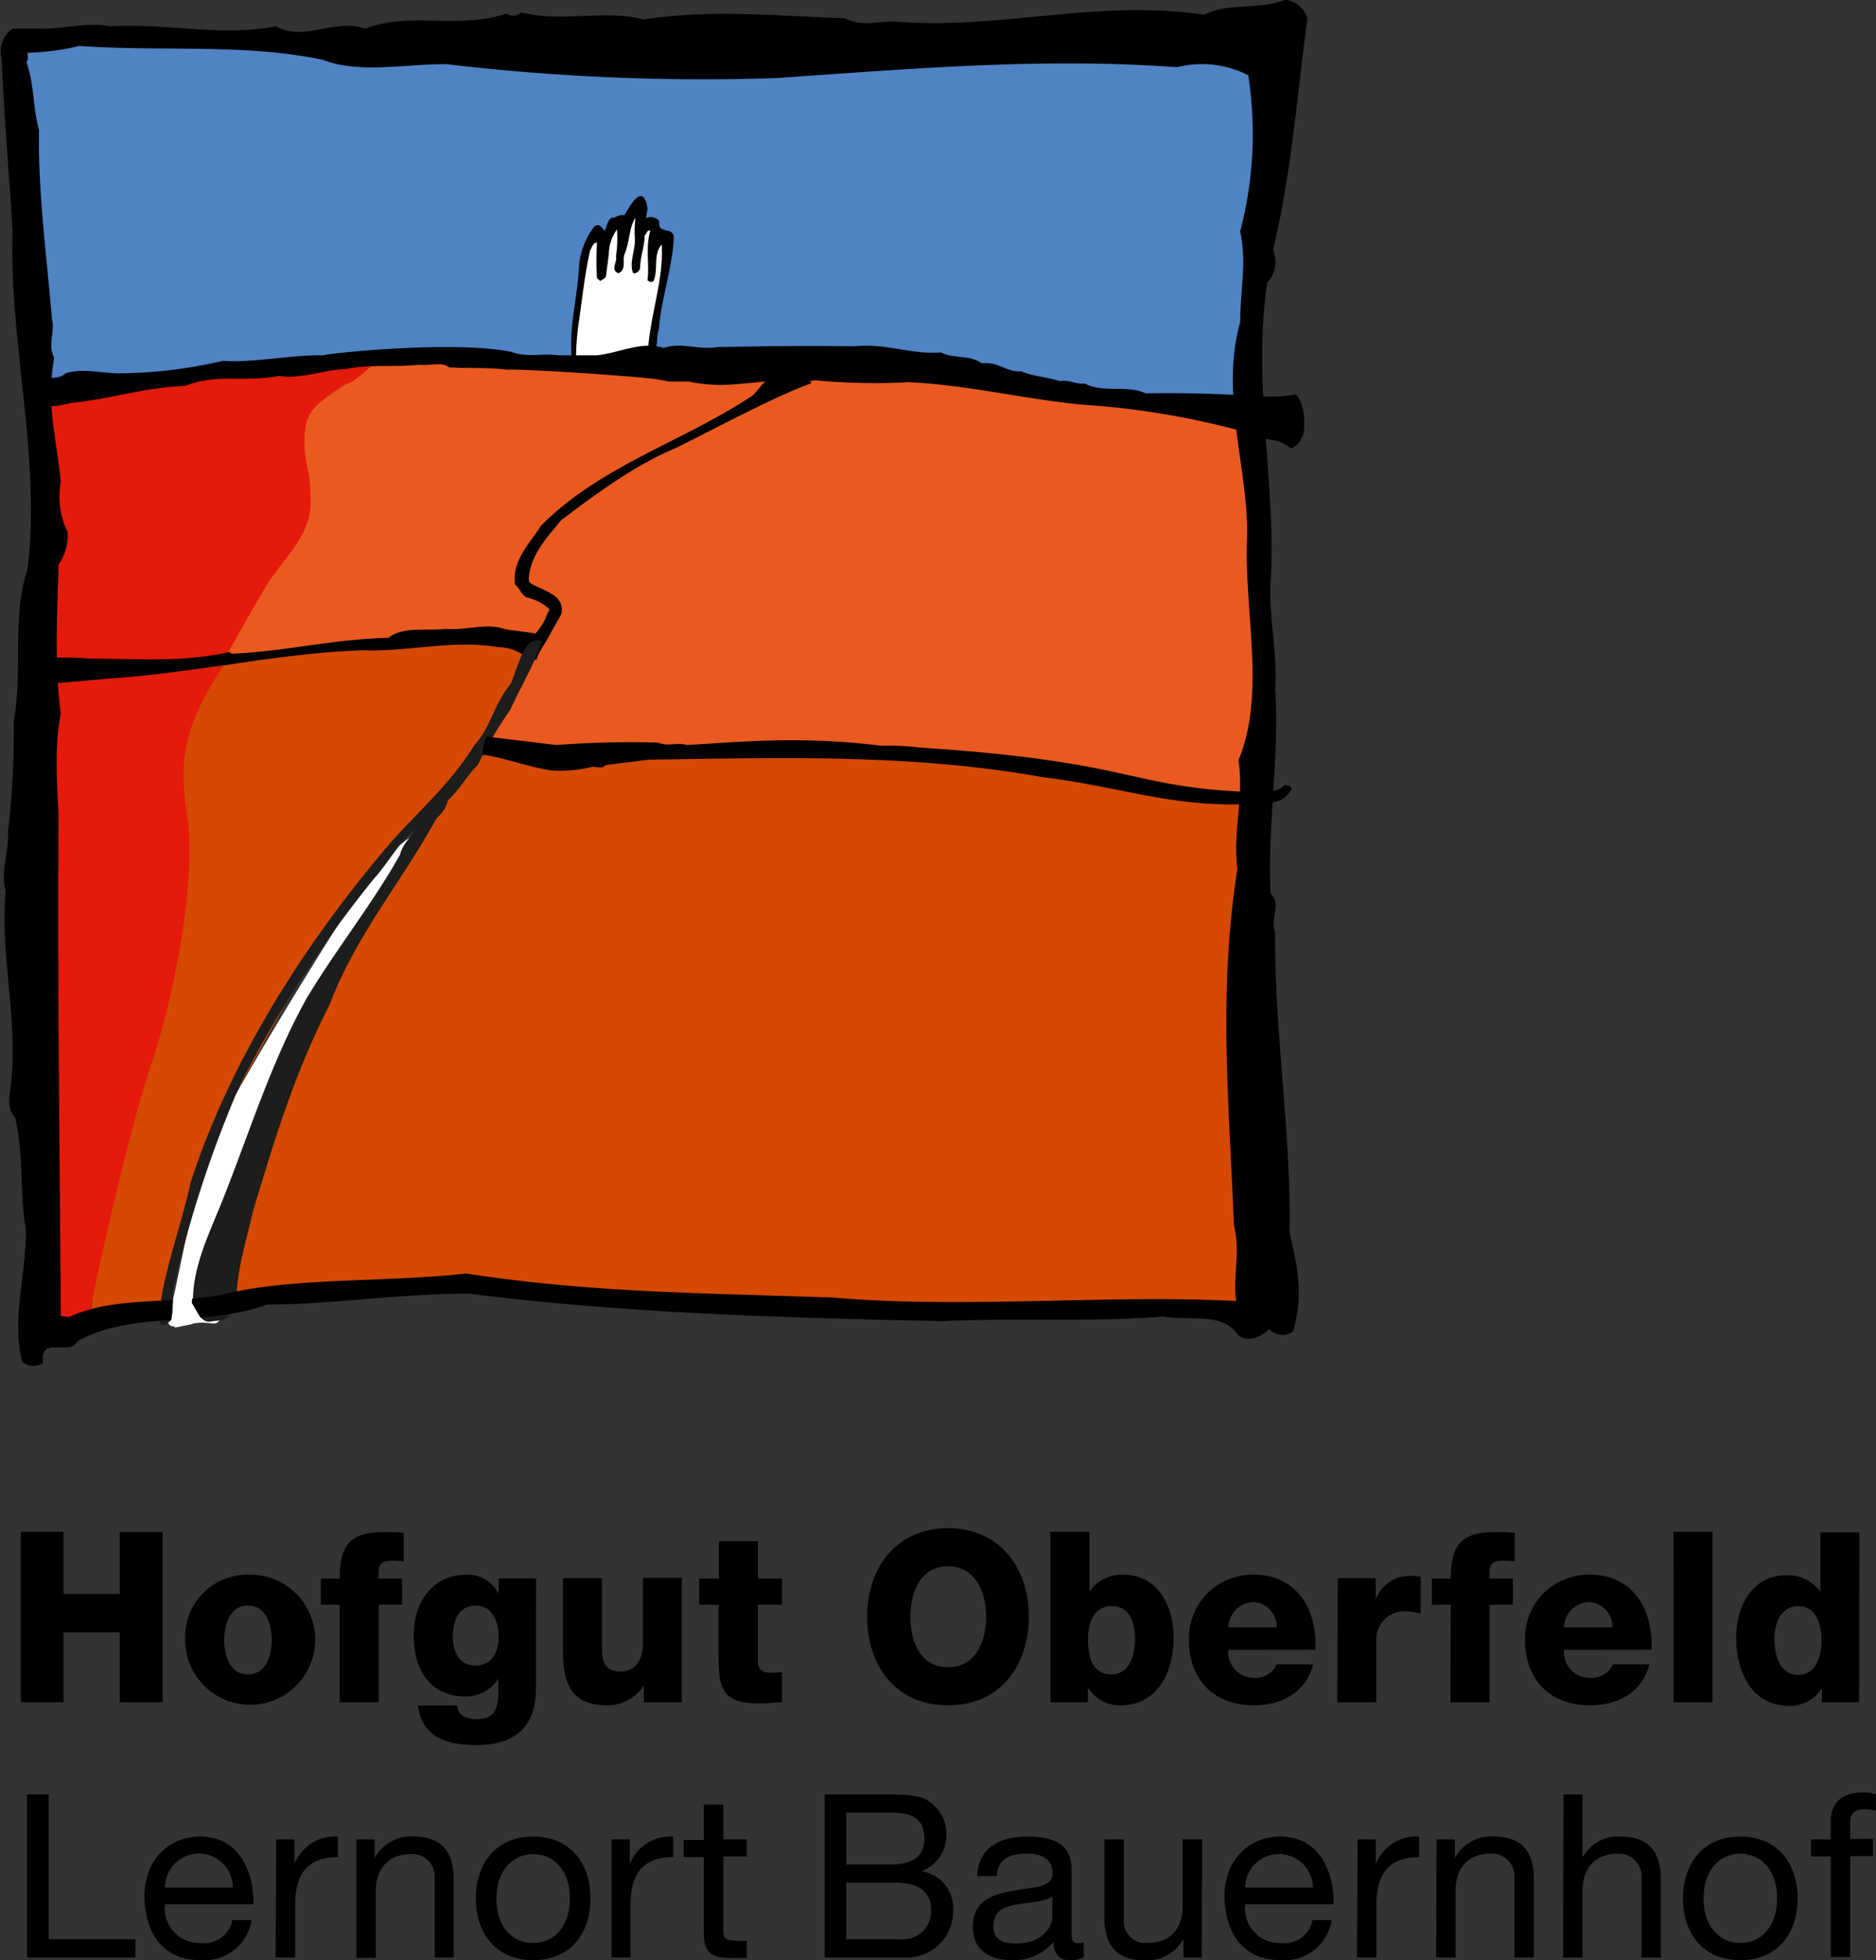
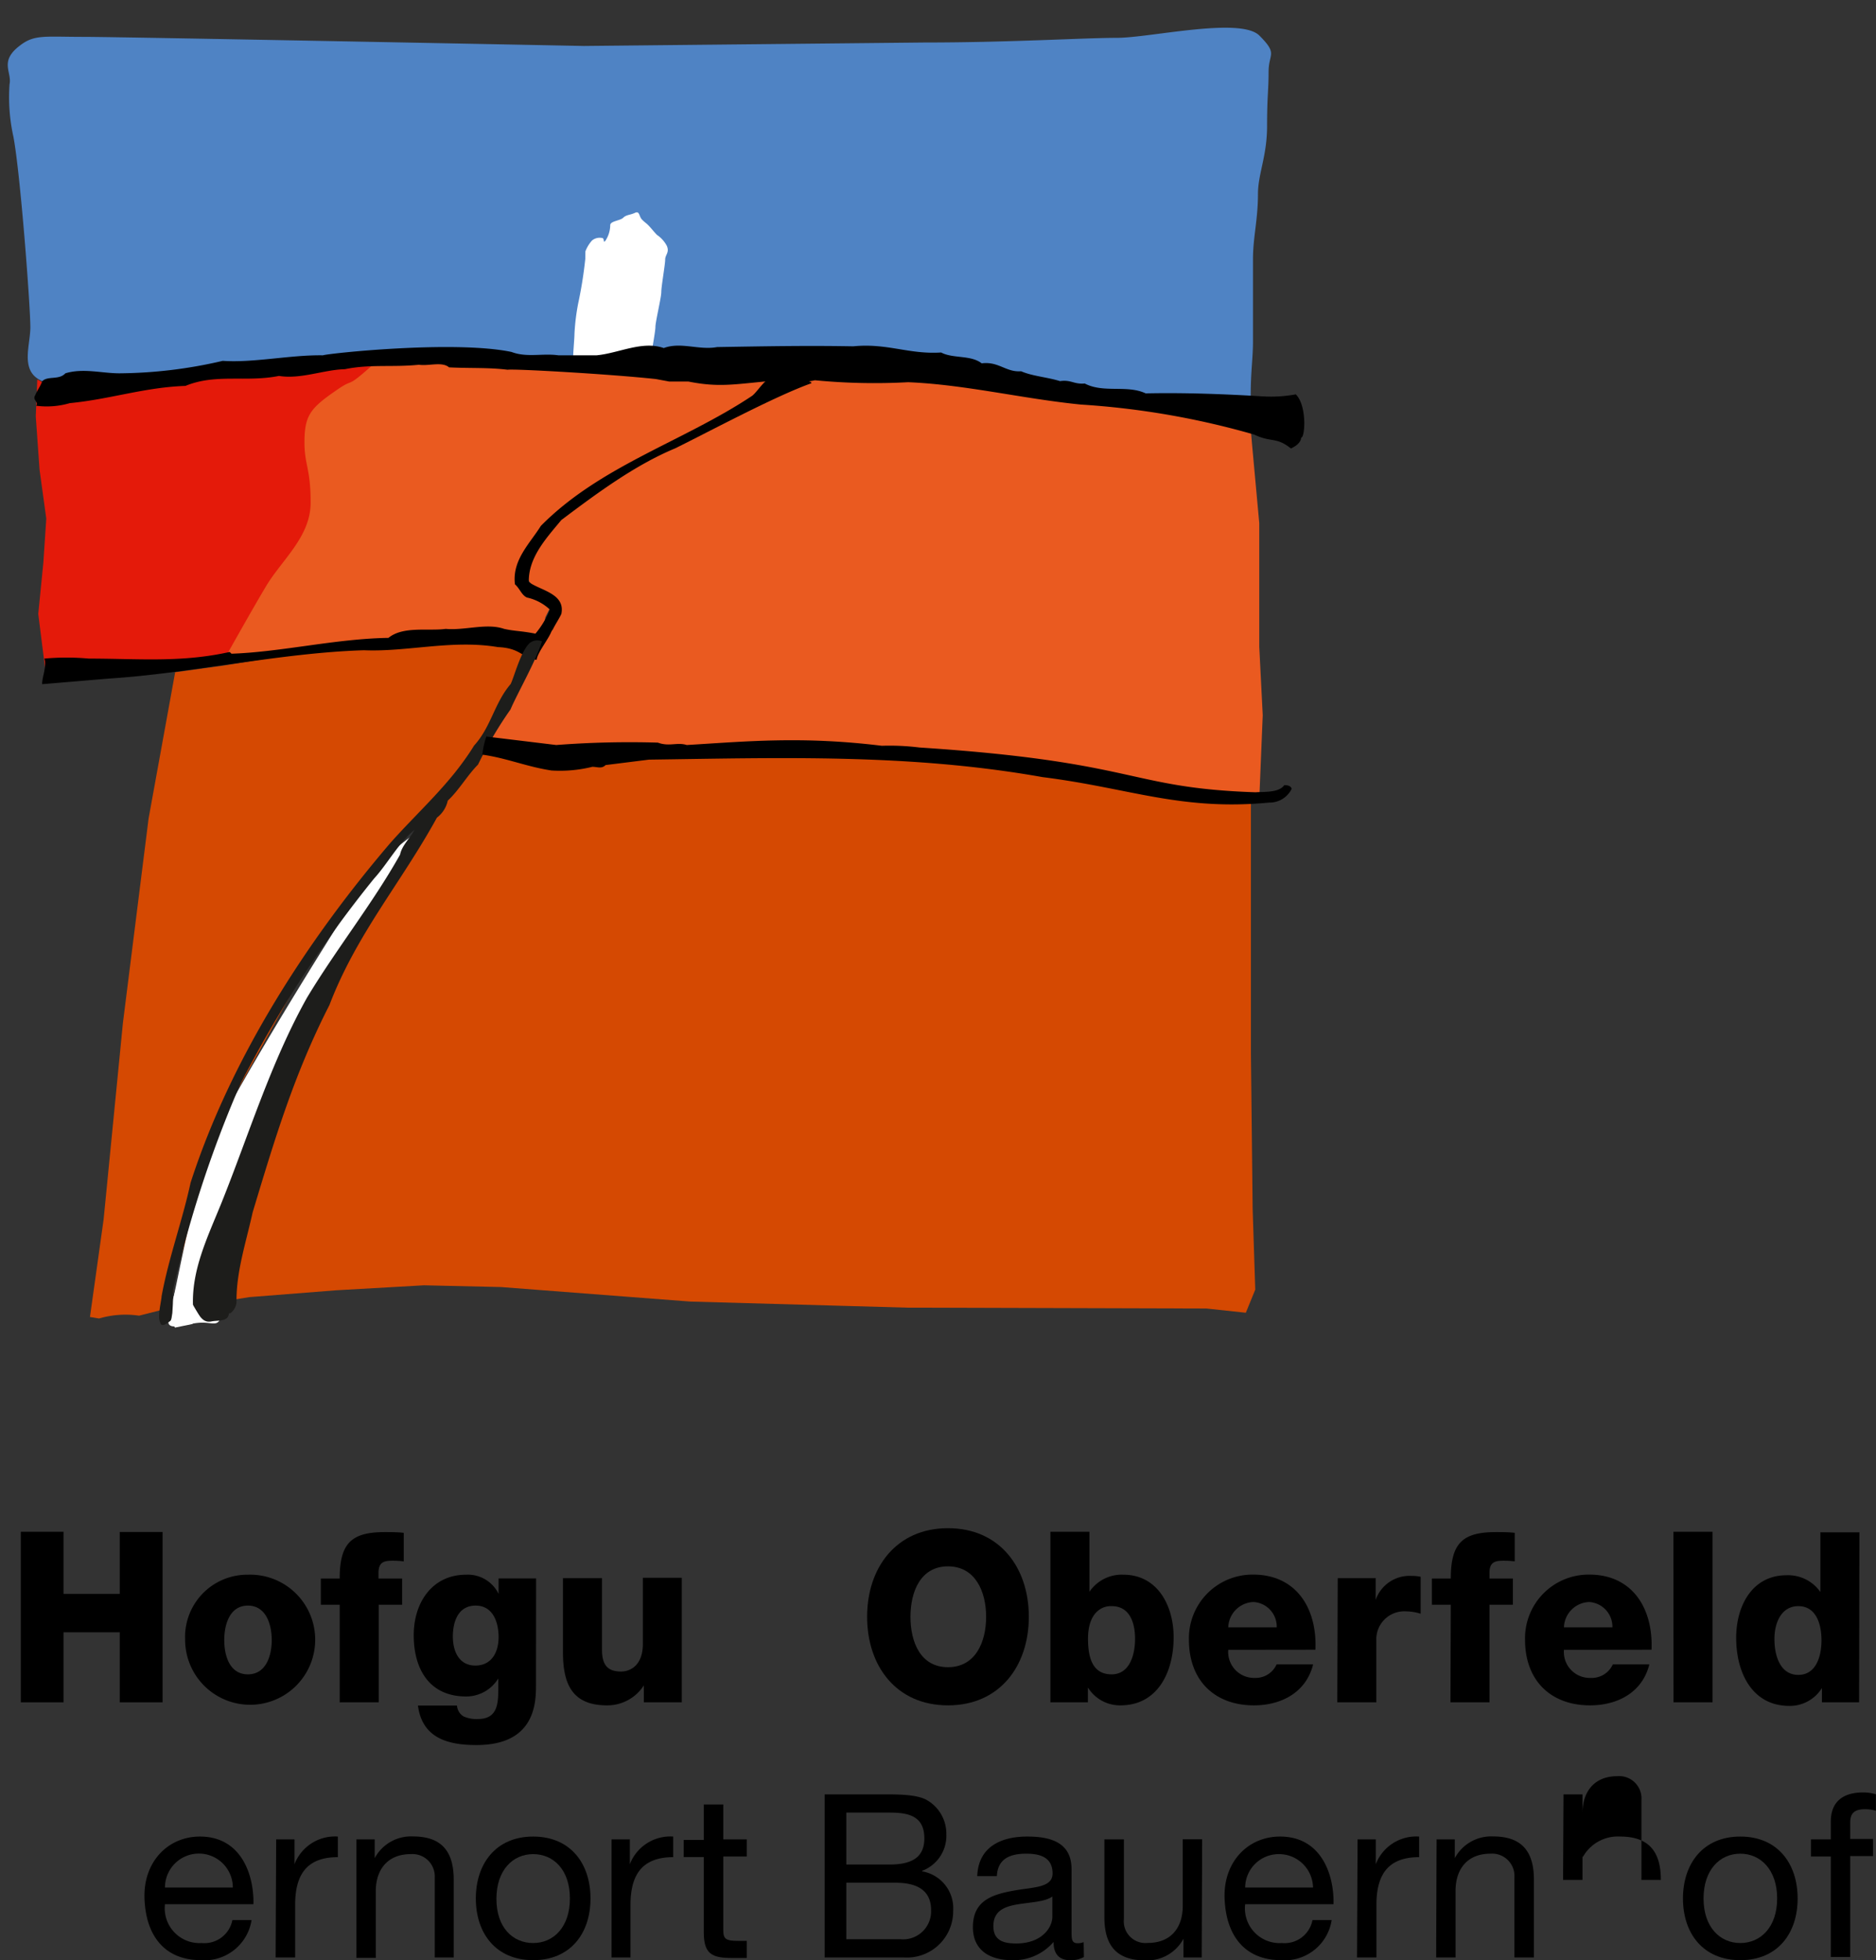
<svg xmlns="http://www.w3.org/2000/svg" viewBox="0 0 173.08 180.78">
  <rect x="0" y="0" width="173.08" height="180.78" fill="#333333" stroke="none" />
  <defs>
    <style>.cls-1{fill:none;}.cls-2{clip-path:url(#clip-path);}.cls-3{fill:#d54902;}.cls-4{fill:#ea5a20;}.cls-5{fill:#e41a0a;}.cls-6{fill:#4f83c4;}.cls-7{fill:#fff;}.cls-8{fill:#1d1d1b;}</style>
    <clipPath id="clip-path">
      <rect class="cls-1" x="0.18" y="134.97" width="172.76" height="29.08" />
    </clipPath>
  </defs>
  <title>Element 18</title>
  <g id="Ebene_2" data-name="Ebene 2">
    <g id="Ebene_1-2" data-name="Ebene 1">
-       <path d="M2.49,165.49h2v13.36h8v1.68h-10Z" />
      <path d="M23.21,177.08a4.39,4.39,0,0,1-4.66,3.7c-3.48,0-5.12-2.4-5.22-5.73s2.15-5.67,5.12-5.67c3.85,0,5,3.61,4.93,6.24H15.22a3.21,3.21,0,0,0,3.39,3.58,2.63,2.63,0,0,0,2.83-2.12Zm-1.73-3a3.13,3.13,0,0,0-6.26,0Z" />
      <path d="M25.48,169.64h1.69v2.29h0a4,4,0,0,1,4-2.55v1.9c-2.89,0-3.94,1.64-3.94,4.4v4.85h-1.8Z" />
      <path d="M32.88,169.64h1.69v1.73h0a3.8,3.8,0,0,1,3.54-2c2.87,0,3.75,1.65,3.75,4v7.16H40.11v-7.37A2.06,2.06,0,0,0,37.9,171c-2.17,0-3.23,1.46-3.23,3.42v6.15H32.88Z" />
      <path d="M49.19,169.38c3.46,0,5.29,2.51,5.29,5.71s-1.83,5.69-5.29,5.69-5.29-2.5-5.29-5.69S45.74,169.38,49.19,169.38Zm0,9.82c1.88,0,3.39-1.47,3.39-4.11S51.07,171,49.19,171s-3.39,1.48-3.39,4.13S47.32,179.2,49.19,179.2Z" />
      <path d="M56.42,169.64h1.69v2.29h0a4,4,0,0,1,4-2.55v1.9c-2.88,0-3.94,1.64-3.94,4.4v4.85H56.42Z" />
      <path d="M66.73,169.64H68.9v1.58H66.73V178c0,.82.23,1,1.34,1h.83v1.58H67.53c-1.86,0-2.6-.38-2.6-2.38v-6.93H63.08v-1.58h1.85v-3.27h1.8Z" />
      <path d="M76.08,165.49h5.46c1.33,0,3.08,0,4,.54a3.58,3.58,0,0,1,1.77,3.14,3.46,3.46,0,0,1-2.23,3.37v.05a3.45,3.45,0,0,1,2.86,3.62,4.27,4.27,0,0,1-4.57,4.32H76.08Zm2,6.47h4c2.27,0,3.2-.83,3.2-2.41,0-2.08-1.48-2.38-3.2-2.38h-4Zm0,6.89h5a2.58,2.58,0,0,0,2.82-2.7c0-2-1.58-2.51-3.26-2.51H78.08Z" />
      <path d="M100,180.49a2.44,2.44,0,0,1-1.29.29c-.92,0-1.51-.5-1.51-1.68a4.83,4.83,0,0,1-3.84,1.68c-2,0-3.6-.88-3.6-3.05,0-2.47,1.83-3,3.69-3.35s3.66-.25,3.66-1.6c0-1.56-1.28-1.82-2.42-1.82-1.52,0-2.64.47-2.72,2.07H90.16c.1-2.7,2.19-3.65,4.61-3.65,2,0,4.09.45,4.09,3V178c0,.84,0,1.22.57,1.22a1.6,1.6,0,0,0,.55-.1Zm-2.91-5.58c-.69.5-2,.52-3.24.73s-2.2.63-2.2,2,1,1.6,2.11,1.6c2.36,0,3.33-1.47,3.33-2.46Z" />
      <path d="M110.87,180.53h-1.68V178.8h0a3.8,3.8,0,0,1-3.54,2c-2.87,0-3.76-1.64-3.76-4v-7.16h1.8V177a2,2,0,0,0,2.21,2.19c2.17,0,3.22-1.45,3.22-3.41v-6.15h1.79Z" />
      <path d="M122.86,177.08a4.38,4.38,0,0,1-4.65,3.7c-3.48,0-5.12-2.4-5.23-5.73s2.15-5.67,5.12-5.67c3.86,0,5,3.61,4.93,6.24h-8.15a3.2,3.2,0,0,0,3.39,3.58,2.62,2.62,0,0,0,2.82-2.12Zm-1.72-3A3.14,3.14,0,0,0,118,171a3.1,3.1,0,0,0-3.12,3.08Z" />
      <path d="M125.25,169.64h1.68v2.29h0a4,4,0,0,1,4-2.55v1.9c-2.89,0-3.94,1.64-3.94,4.4v4.85h-1.79Z" />
      <path d="M132.54,169.64h1.68v1.73h0a3.81,3.81,0,0,1,3.55-2c2.86,0,3.75,1.65,3.75,4v7.16h-1.8v-7.37a2.06,2.06,0,0,0-2.21-2.2c-2.17,0-3.22,1.46-3.22,3.42v6.15h-1.79Z" />
-       <path d="M144.25,165.49H146v5.75h.05a3.69,3.69,0,0,1,3.43-1.86c2.87,0,3.75,1.65,3.75,4v7.16h-1.79v-7.37a2.06,2.06,0,0,0-2.21-2.2c-2.17,0-3.23,1.46-3.23,3.42v6.15h-1.79Z" />
+       <path d="M144.25,165.49H146v5.75h.05a3.69,3.69,0,0,1,3.43-1.86c2.87,0,3.75,1.65,3.75,4h-1.79v-7.37a2.06,2.06,0,0,0-2.21-2.2c-2.17,0-3.23,1.46-3.23,3.42v6.15h-1.79Z" />
      <path d="M160.56,169.38c3.46,0,5.29,2.51,5.29,5.71s-1.83,5.69-5.29,5.69-5.29-2.5-5.29-5.69S157.11,169.38,160.56,169.38Zm0,9.82c1.88,0,3.4-1.47,3.4-4.11s-1.52-4.13-3.4-4.13-3.39,1.48-3.39,4.13S158.69,179.2,160.56,179.2Z" />
      <path d="M168.91,171.22h-1.83v-1.58h1.83V168c0-1.77,1.05-2.69,3-2.69a4.23,4.23,0,0,1,1.16.17V167a3.47,3.47,0,0,0-1-.14c-.86,0-1.37.27-1.37,1.22v1.52h2.11v1.58H170.7v9.31h-1.79Z" />
      <g class="cls-2">
        <path d="M1.92,141.27H5.86V147h5.19v-5.71H15V157H11.05v-6.46H5.86V157H1.92Z" />
        <path d="M22.87,145.23a6,6,0,1,1-5.79,6A5.74,5.74,0,0,1,22.87,145.23Zm0,9.19c1.67,0,2.2-1.71,2.2-3.16s-.53-3.18-2.2-3.18-2.18,1.73-2.18,3.18S21.19,154.42,22.87,154.42Z" />
        <path d="M31.34,148H29.6v-2.42h1.74c0-3.27,1.1-4.28,4.17-4.28.57,0,1.17,0,1.74.07V144a8.31,8.31,0,0,0-1-.06c-.82,0-1.33.11-1.33,1.14v.5H37.1V148H34.94v9h-3.6Z" />
        <path d="M49.45,155.56c0,1.87-.34,5.38-5.49,5.38-2.56,0-5-.59-5.4-3.64h3.6a1.27,1.27,0,0,0,.61,1,2.88,2.88,0,0,0,1.32.24c1.71,0,1.88-1.25,1.88-2.66V154.8h0A3.46,3.46,0,0,1,43,156.46c-3.33,0-4.83-2.45-4.83-5.66,0-3,1.71-5.57,4.83-5.57A3.15,3.15,0,0,1,46,147h0v-1.43h3.46Zm-5.57-7.48c-1.59,0-2.1,1.45-2.1,2.85s.59,2.68,2.08,2.68S46,152.38,46,151,45.49,148.08,43.88,148.08Z" />
        <path d="M62.9,157H59.4v-1.56h0A4,4,0,0,1,56,157.28c-3.15,0-4.06-1.89-4.06-4.88v-6.85h3.6v6.61c0,1.52.63,2,1.77,2,.79,0,2-.52,2-2.54v-6.11H62.9Z" />
-         <path d="M72.15,148H69.93v5.18c0,.9.51,1.1,1.29,1.1.3,0,.61-.05.93-.05V157c-.66,0-1.31.11-2,.11-3.07,0-3.85-.92-3.85-4V148H64.5v-2.42h1.83v-3.44h3.6v3.44h2.22Z" />
        <path d="M87.46,140.94c4.77,0,7.46,3.63,7.46,8.17s-2.69,8.17-7.46,8.17S80,153.65,80,149.11,82.7,140.94,87.46,140.94Zm0,12.82c2.54,0,3.52-2.32,3.52-4.65s-1-4.65-3.52-4.65S84,146.78,84,149.11,84.92,153.76,87.46,153.76Z" />
        <path d="M96.91,141.27h3.6v5.54h0a3.59,3.59,0,0,1,3.14-1.58c3.11,0,4.63,2.81,4.63,5.77,0,3.2-1.46,6.28-4.91,6.28a3.48,3.48,0,0,1-3-1.65h0V157H96.91Zm3.47,9.86c0,2,.55,3.29,2.18,3.29s2.16-1.73,2.16-3.29-.55-3-2.14-3C101.61,148.08,100.38,148.78,100.38,151.13Z" />
        <path d="M113.32,152.16a2.39,2.39,0,0,0,2.46,2.59,2.12,2.12,0,0,0,2-1.25h3.37c-.66,2.64-3,3.78-5.46,3.78-3.58,0-6-2.24-6-6.06a5.87,5.87,0,0,1,5.93-6c3.94,0,5.91,3.07,5.74,6.93Zm4.47-2.08a2.27,2.27,0,0,0-2.14-2.33,2.41,2.41,0,0,0-2.33,2.33Z" />
        <path d="M123.42,145.55h3.5v2h0a3.31,3.31,0,0,1,3.31-2.21,4,4,0,0,1,.84.08v3.41a4.57,4.57,0,0,0-1.37-.22,2.58,2.58,0,0,0-2.72,2.7V157h-3.6Z" />
        <path d="M133.85,148h-1.74v-2.42h1.74c0-3.27,1.1-4.28,4.17-4.28.57,0,1.16,0,1.73.07V144a8.14,8.14,0,0,0-1-.06c-.83,0-1.33.11-1.33,1.14v.5h2.16V148h-2.16v9h-3.6Z" />
        <path d="M144.29,152.16a2.39,2.39,0,0,0,2.45,2.59,2.14,2.14,0,0,0,2.06-1.25h3.37c-.66,2.64-3,3.78-5.47,3.78-3.58,0-6-2.24-6-6.06a5.87,5.87,0,0,1,5.93-6c3.94,0,5.9,3.07,5.74,6.93Zm4.47-2.08a2.28,2.28,0,0,0-2.14-2.33,2.41,2.41,0,0,0-2.33,2.33Z" />
        <path d="M154.39,141.27H158V157h-3.6Z" />
        <path d="M171.52,157h-3.43v-1.32h0a3.48,3.48,0,0,1-3,1.65c-3.45,0-4.91-3.08-4.91-6.28,0-3,1.52-5.77,4.64-5.77a3.63,3.63,0,0,1,3.13,1.55h0v-5.51h3.6Zm-7.81-5.82c0,1.56.55,3.29,2.2,3.29s2.14-1.73,2.14-3.18c0-1.65-.57-3.16-2.14-3.16S163.71,149.68,163.71,151.13Z" />
      </g>
      <path class="cls-3" d="M42.5,70.89a19.59,19.59,0,0,0,1.82-2.21s.44.47,2.6.47,3.95.24,5.6.24,9.24-1,10.78-.72,13.61,0,15.42.24,12.31,1,14.52,1.42,9.7,1.66,11.91,2.13,10.26,1.43,10.26,1.43V97.16l.16,14.36.24,7.42-.87,2.13-3.63-.39-27.62-.08-20-.56L46.21,118.7l-7.1-.16L31,119l-8,.63-5.15.82L16.46,118l3.4-9.55,3.71-8.83,3.23-5.69L29.72,89l6.55-9.47Z" />
      <path class="cls-4" d="M73.82,34.45c3.07,0,7.88.29,7.88.29l4.53.57,5.53,0L96.6,36l9.65.93,9,1,.27,3.12.66,7.2V59.65l.32,6.31-.31,7.53-2.34.4L102.9,72l-10.75-2-13.27-1H70.7l-11.08.09-5.25.24H50.65l-4-.73H44.56l.59-1.38,1.94-3.47,2.43-3.81,1.21-2.41.41-1.83-1.36-.9-1-1.23-.53-1.22,2-3.65,5.58-4.44,8.82-4.7,6-3.64Z" />
      <path class="cls-4" d="M36.86,32.75c1.64.15,8.54,0,8.67.14S58.91,34,59.73,34a53.75,53.75,0,0,1,6.16,1c1.56.37,5.08-.27,5.08-.27l-.91,2L61.9,41l-5.84,3.22L52.14,47l-2.81,3-1.11,2.45.22,1.63.6.23.74.59.82.52.09.75-.37.75-.43,2.25-1.52.48-5.12-.81-3.57.29-5.86.38L27.49,60l-4.81.52L19.45,61l3.2-8.82,1.71-10.66.92-7.44,6.61-.94Z" />
      <path class="cls-5" d="M35.73,32.44c-4.38,4-2.62,2.1-4.72,3.57-2.36,1.63-2.92,2.29-2.92,4.79,0,2.11.57,2.38.57,5.55S26,51.62,24.53,54.09s-3.79,6.63-3.79,6.63S6.35,62,5.56,62a2.66,2.66,0,0,1-1.41-.45l-.62-4.93L4,51.89l.27-4.06-.62-4.5-.35-4.94L3.44,35l1,.54,2.28-.06,6.5-.94,5.17-1L24,33.3l6.08-.47,4.3-.34Z" />
      <path class="cls-6" d="M85.26,3.92c8,0,14.75-.43,17.79-.43s11.4-1.95,13.14-.21.85,1.61.85,3.35-.14,2.22-.14,5-.84,4.39-.84,6.27c0,2.36-.46,4-.46,6s0,6.08,0,7.6-.21,2.77-.21,5,.16,1.25-3.09,1.25a166.39,166.39,0,0,1-20.75-1.94c-5.69-1.1-9.06-2.12-16.1-1.55s-16.22-.73-19.87-.63-10.66-.85-16.2-.85C35.05,32.75,27.63,34,25.35,34A56,56,0,0,0,13,35c-5.18,1.13-4.49.91-8,.43S2.8,32.13,2.8,30.18,1.89,16.1,1.24,12.62A16.84,16.84,0,0,1,.88,7.77c.24-1.14-1-2.12,1-3.6,1.31-1,2.25-.77,5.85-.77,3.44,0,46.14.84,46.14.84Z" />
      <path class="cls-7" d="M54,23.87A39,39,0,0,1,53.34,28,19.92,19.92,0,0,0,53,30.8c0,.39-.12,1.68-.12,2.14s0,1,.69,1,2.56.21,3.73.36,1.82.07,2-.15.66-.33.66-.6.51-2.92.51-3.4.54-2.7.54-3.21.36-2.55.36-3,.42-.66.15-1.27a2.8,2.8,0,0,0-.9-1c-.28-.28-.57-.66-.81-.9s-.27-.21-.57-.51-.21-.84-.66-.63-.8.17-1.08.45-1.2.3-1.2.69a2.64,2.64,0,0,1-.45,1.44c-.27.27,0-.27-.36-.27a1.11,1.11,0,0,0-.87.24,3.22,3.22,0,0,0-.61,1C54,23.32,54,23.87,54,23.87Z" />
-       <path d="M59.7,19c.11.45-.12.69-.07,1.11a1,1,0,0,1,1.2.29c-.21,1.32,1.42.38,1.33,1.63C62,24.9,61,27.49,60.79,30.38c-.3.73,0,1.43-.47,2l.18,0a8.33,8.33,0,0,1-.31,2.11c-.2.14-.35-.06-.38-.2-.39-3.93,1.48-7.86,1.24-11.73-.83.9-.27,2.28-.77,3.39a.45.45,0,0,1-.54-.11c.19-1.41-.2-3.07.26-4.55-.32-.16-.34.36-.52.4,0,1-.42,2-.42,3.08-.13.27-.4.52-.66.39-.36-.91.19-2,.18-3.07a9.54,9.54,0,0,1,.05-2c-.6.85-.52,2.21-1,3.32-.24.57.2,1.46-.58,1.79-.77-.3-.06-1.08-.22-1.56a10.85,10.85,0,0,0,.09-2.48,4,4,0,0,0-.75,2.3l-.27,2.05c-.1.21-.37.28-.52.41l-.3-.26a23.9,23.9,0,0,1,0-3.28c-.37,0-.47.44-.64.72-.48,2.19-.69,4.13-1,6.34a24.3,24.3,0,0,0-.28,4.7c0-.39,0-.39-.4-.78-.29-3.29.42-5.23.65-8.55a6.73,6.73,0,0,1,1.44-3.93c.49-.35.66.18.95.4.19-.38.21-.91.62-1.19.43,0,.77-.37,1.18-.23C57.91,19.41,59.22,16.69,59.7,19Z" />
      <path class="cls-3" d="M9.14,121.6a8.62,8.62,0,0,1,3.69-.26l3-.76.18-2.46,4.65-15.35L29.18,87.5l8.56-10.92,3.73-4.53,5.34-7.42,1.87-4.38-2-1.23L35,59.57l-7.76.75-6.61,1.06L16.16,62,13.71,75.48,11.34,94.35,9.56,112.46l-1.26,9Z" />
-       <path class="cls-5" d="M20.63,61.38c-3.69,5.59-4.19,8.63-3.35,14S16.2,91.51,14,98s-5.62,22-5.62,22.73A2.68,2.68,0,0,1,8,122l-2.64.36L3.83,122V105.45l.36-23.67V65.2l.14-2.09,10.57-1Z" />
      <path d="M51,58.06c.12-.28.24-.56.4-.88-.16.32-.28.6-.4.88.24-.49.59-1,.79-1.44.39-1.88-1.94-2.16-3-2.94-.06-2.28,1.67-4.11,3-5.72,3.33-2.5,6.78-5.06,10.5-6.61,3.17-1.56,9.23-4.82,12.56-6,.22-.39-3.39-.37-3.61-.54-.67.11-1.34,1.3-1.84,1.69-6.33,4.22-14,6.44-19.5,12-1,1.61-2.67,3.16-2.39,5.39.45.39.61,1,1.11,1.22a4.47,4.47,0,0,1,2.11,1.11,8.23,8.23,0,0,1-1.33,2.22c-1.39-.27-1.89-.22-2.89-.44-1.61-.56-3.61.16-5.39,0-1.55.22-3.94-.28-5.28.83C31,58.9,26,60.13,21.36,60.29l-.17-.16c-4.5,1-8.44.61-13,.61a22.54,22.54,0,0,0-4.1,0c.26.7-.23,1.73-.2,2.36l6.19-.52c7.61-.49,15.84-2.38,23.5-2.61,4,.17,8.13-1,12.36-.29,2.12.09,2.2,1,3.57,1.17.07-.65,1.08-1.88,1.36-2.6C50.9,58.22,50.92,58.14,51,58.06Z" />
      <path class="cls-7" d="M38.79,76.54c-2.66,4.51-9.17,16.1-11,21s-6.87,19-7.14,22.15-.65,2.22-2.18,2.3-3.34,1-2.87-.55S18,109,19.64,105s14-23.92,15.27-25.3A28.36,28.36,0,0,1,38.79,76.54Z" />
      <path class="cls-7" d="M101,36c-1.92,0-8.31-1.53-9.89-1.53s-5.41-1.25-8.26-1.25-3.85-.17-5.64-.17A74.52,74.52,0,0,1,66.69,33c-3-.37-9.66.47-9.66.47s3.69.59,6.27.83a48.71,48.71,0,0,0,8.42.52c1.4-.06,4.34.18,4.34.18a50.86,50.86,0,0,1,8,0c.84,0,9,.57,9,.57a37.54,37.54,0,0,0,4.33.56" />
      <path class="cls-8" d="M48.84,59.33A1.11,1.11,0,0,1,50,59.15c-.55,1.82-2.3,4.85-2.9,6.28a36.71,36.71,0,0,0-3,5.09c-1,1-1.75,2.36-2.79,3.32a2.67,2.67,0,0,1-1,1.57c-3.33,6.06-7.42,10.74-9.92,17.29-3.3,6.45-5.1,12.56-7.08,19.11-.63,2.86-1.53,5.5-1.49,8.32a1.45,1.45,0,0,1-.58,1l-.12,0c-.05.8-1.06.62-1.6.74-.92.2-1.18-.77-1.71-1.33-.16-3.37,1.3-6.35,2.59-9.52,2.51-6.22,4.56-13,7.92-19,2.67-4.44,6.1-8.75,8.59-13.2.16-.83.92-1.51,1.33-2.28-1.45,1.17-2.5,3.15-3.74,4.5A108.78,108.78,0,0,0,22.17,100,106.32,106.32,0,0,0,16,118.83c-.16.83.24,2.36-.29,3-.25.17-.81.65-.92.16-.29-.56.08-1.87.12-2.45.65-3.54,1.91-6.93,2.67-10.45C21.27,97.67,28.27,86.8,36,77.76c2.6-2.94,5.61-5.52,7.74-9,1.56-1.7,1.87-3.92,3.37-5.67C47.43,62.47,48,60.17,48.84,59.33Z" />
-       <path d="M114.26,70.1c.53,3.6-.53,6.36-.1,10.06-1.8,11.55-.75,21.5-.32,32.83.63,2.54-.11,4.45.21,7-11.86-.63-24.88.74-37.17-.32-11.86-.42-22.24-.42-33.89-2.22-7.51.85-15.77.32-22.34,1.91-4.55,1-9.95.1-14.3,2.11l-.74-.1c-.1-15.78-.32-30.61-.21-46-.11-2.86-.42-6.57.21-9.53C5,61.31,5.29,56.66,5.4,52.1a5,5,0,0,0,.85-3,7.45,7.45,0,0,1-.64-4.65C5.19,40.24,4.24,37.28,5,33c-.64-1.27.1-2.33-.21-3.6C4.34,23.93,3.49,17.68,3.6,12,3,9.74,3.18,7.83,2.44,5.72c.21-.21.1-.64.1-.85a23.33,23.33,0,0,0,4.77-.63C15,4.77,22.56,4,29.76,5.51c3.49,1.37,8.15.31,11.54.42A201.94,201.94,0,0,0,71.59,7.2c12.39-.85,24.67-1.91,37-1a9.38,9.38,0,0,1,6.57.74,35.16,35.16,0,0,1-.74,14.4c.63,2.86,0,5.4,0,8.37-1.91,6.77.85,13.87.63,20C114.79,56.55,116.8,64.07,114.26,70.1ZM117.65,86c-.53-1.27.64-2.54-.42-3.6-.32-6.25.84-12.92.42-18.85.21-3.81-.63-6.46-.42-10.06.53-8.69-1.7-18.11-.32-27.43a2.77,2.77,0,0,0,.53-3c1.69-6.88,2.22-14.19,3.18-21.39a2.49,2.49,0,0,0-2-1.69c-2.64,1-5.29.21-7.51,1.38C101.24-.11,92.45,2.75,82.7,2c-1.58-.11-3.17.53-4.76-.32-6.46-.21-12.28-.84-18.53.11-4-.95-7.31.32-11.33-.64a1.12,1.12,0,0,1-1.38.11c-4.45,1.48-8.9-.21-13,1.38-2.85-1-5.61,1.27-8.25-.22-5.09,1-10-.31-15.25,0-2.33-.42-4.56.32-6.68.22l-2.36,0a2.59,2.59,0,0,0-1,2.84c.21,5.19.74,11.22,1,16-.31,10.27,2.65,20.86,1.38,31-1.48,4.56-.42,9.22-1.27,14.09A77.68,77.68,0,0,1,.74,76.67c.11,1.91-.74,3.81-.21,5.5C0,87.79,1.59,93.61,1.06,99.54c-.11,1.27-.53,2.65.32,3.5.84,3.39.42,7,1,10.27.11,4-1.38,8.37-.32,12.28a1.6,1.6,0,0,0,1.91.11c-.32-2.65,2.43-.53,3.18-2,5.08-2.86,11.86-1.27,17.47-3.39,6.14,0,12-1,18.64-1,14.29,1.8,28.8,2.22,43.73,2.54,6.35-.32,14.09.1,20.33-.43,2.55.43,5.51-.42,6.89,1.7.84.74,2.11.21,2.86-.53l.31.21a1.61,1.61,0,0,0,1.91,0c1-3.28.42-5.93-.32-9.21C119.13,104.42,117.55,95,117.65,86Z" />
      <polygon class="cls-7" points="16.54 117.66 15.98 119.77 15.9 121.09 15.79 121.8 16.14 122.44 17.7 122.12 18.49 121.72 18.49 121.52 17.7 120.17 17.74 119.33 17.82 118.1 16.54 117.66" />
      <path d="M119.55,36.37a12.41,12.41,0,0,1-3,.19c-3.48-.21-7.24-.36-10.85-.28-1.72-.81-3.89,0-5.62-.91-1,.09-1.27-.37-2.28-.22-1.19-.37-2.57-.46-3.59-.91-1.4.11-2.07-.93-3.64-.73-1-.79-2.64-.42-3.74-1-3,.19-4.95-.88-8.11-.57-4.36-.08-8.25,0-12.56.07-1.67.31-3.35-.5-4.92.09-2-.7-4.15.48-6.21.67l-3.51,0c-1.46-.21-2.9.23-4.33-.31-5.3-1.11-17.07.15-17.39.31-3-.05-6.43.71-9.25.51a43,43,0,0,1-9.52,1.15c-1.64,0-3.35-.5-5,0-.58.64-1.58.22-2.12.71-.3.72-.4.7-.69,1.37-.22.38.39.6.11.91a7.62,7.62,0,0,0,3.11-.24c3.74-.36,6.88-1.46,10.67-1.59,2.81-1.16,5.57-.31,8.63-.92,2,.33,4.16-.58,6.08-.62,2.32-.48,4.4-.16,6.83-.41.9.14,2.13-.32,2.78.24,2,.1,3.61,0,5.4.22.59-.1,9.44.4,13.69.86l1.23.23c.26,0,1.44,0,1.77,0,2.65.53,4.07.28,7,0,1.68-.17,3.27.23,4.66-.12a57.23,57.23,0,0,0,8.6.18c5.31.22,10.51,1.52,15.93,2.06a74.68,74.68,0,0,1,16,2.77c1.63.77,2,.18,3.39,1.28,1-.45.94-1,.94-1C120.4,40.41,120.61,37.42,119.55,36.37Z" />
      <path d="M118.49,72.41c-.5.72-1.88.6-2.66.66-11.82-.4-10.77-2.81-31-4.13a22.4,22.4,0,0,0-3.47-.16c-7.38-.9-12.47-.4-18-.07-.88-.28-1.62.17-2.66-.22a88.63,88.63,0,0,0-9.38.22l-6.44-.78a2.13,2.13,0,0,1,.11-.33,8,8,0,0,0-.49,2c2.23.31,4.12,1.12,6.38,1.46a12.4,12.4,0,0,0,3.77-.34c.45,0,.86.21,1.22-.16l4-.5c12.21-.17,24.09-.56,36.31,1.61,8,1,12.75,3.13,20.91,2.35a2.26,2.26,0,0,0,2.08-1.27C119.1,72.47,118.77,72.41,118.49,72.41Z" />
    </g>
  </g>
</svg>